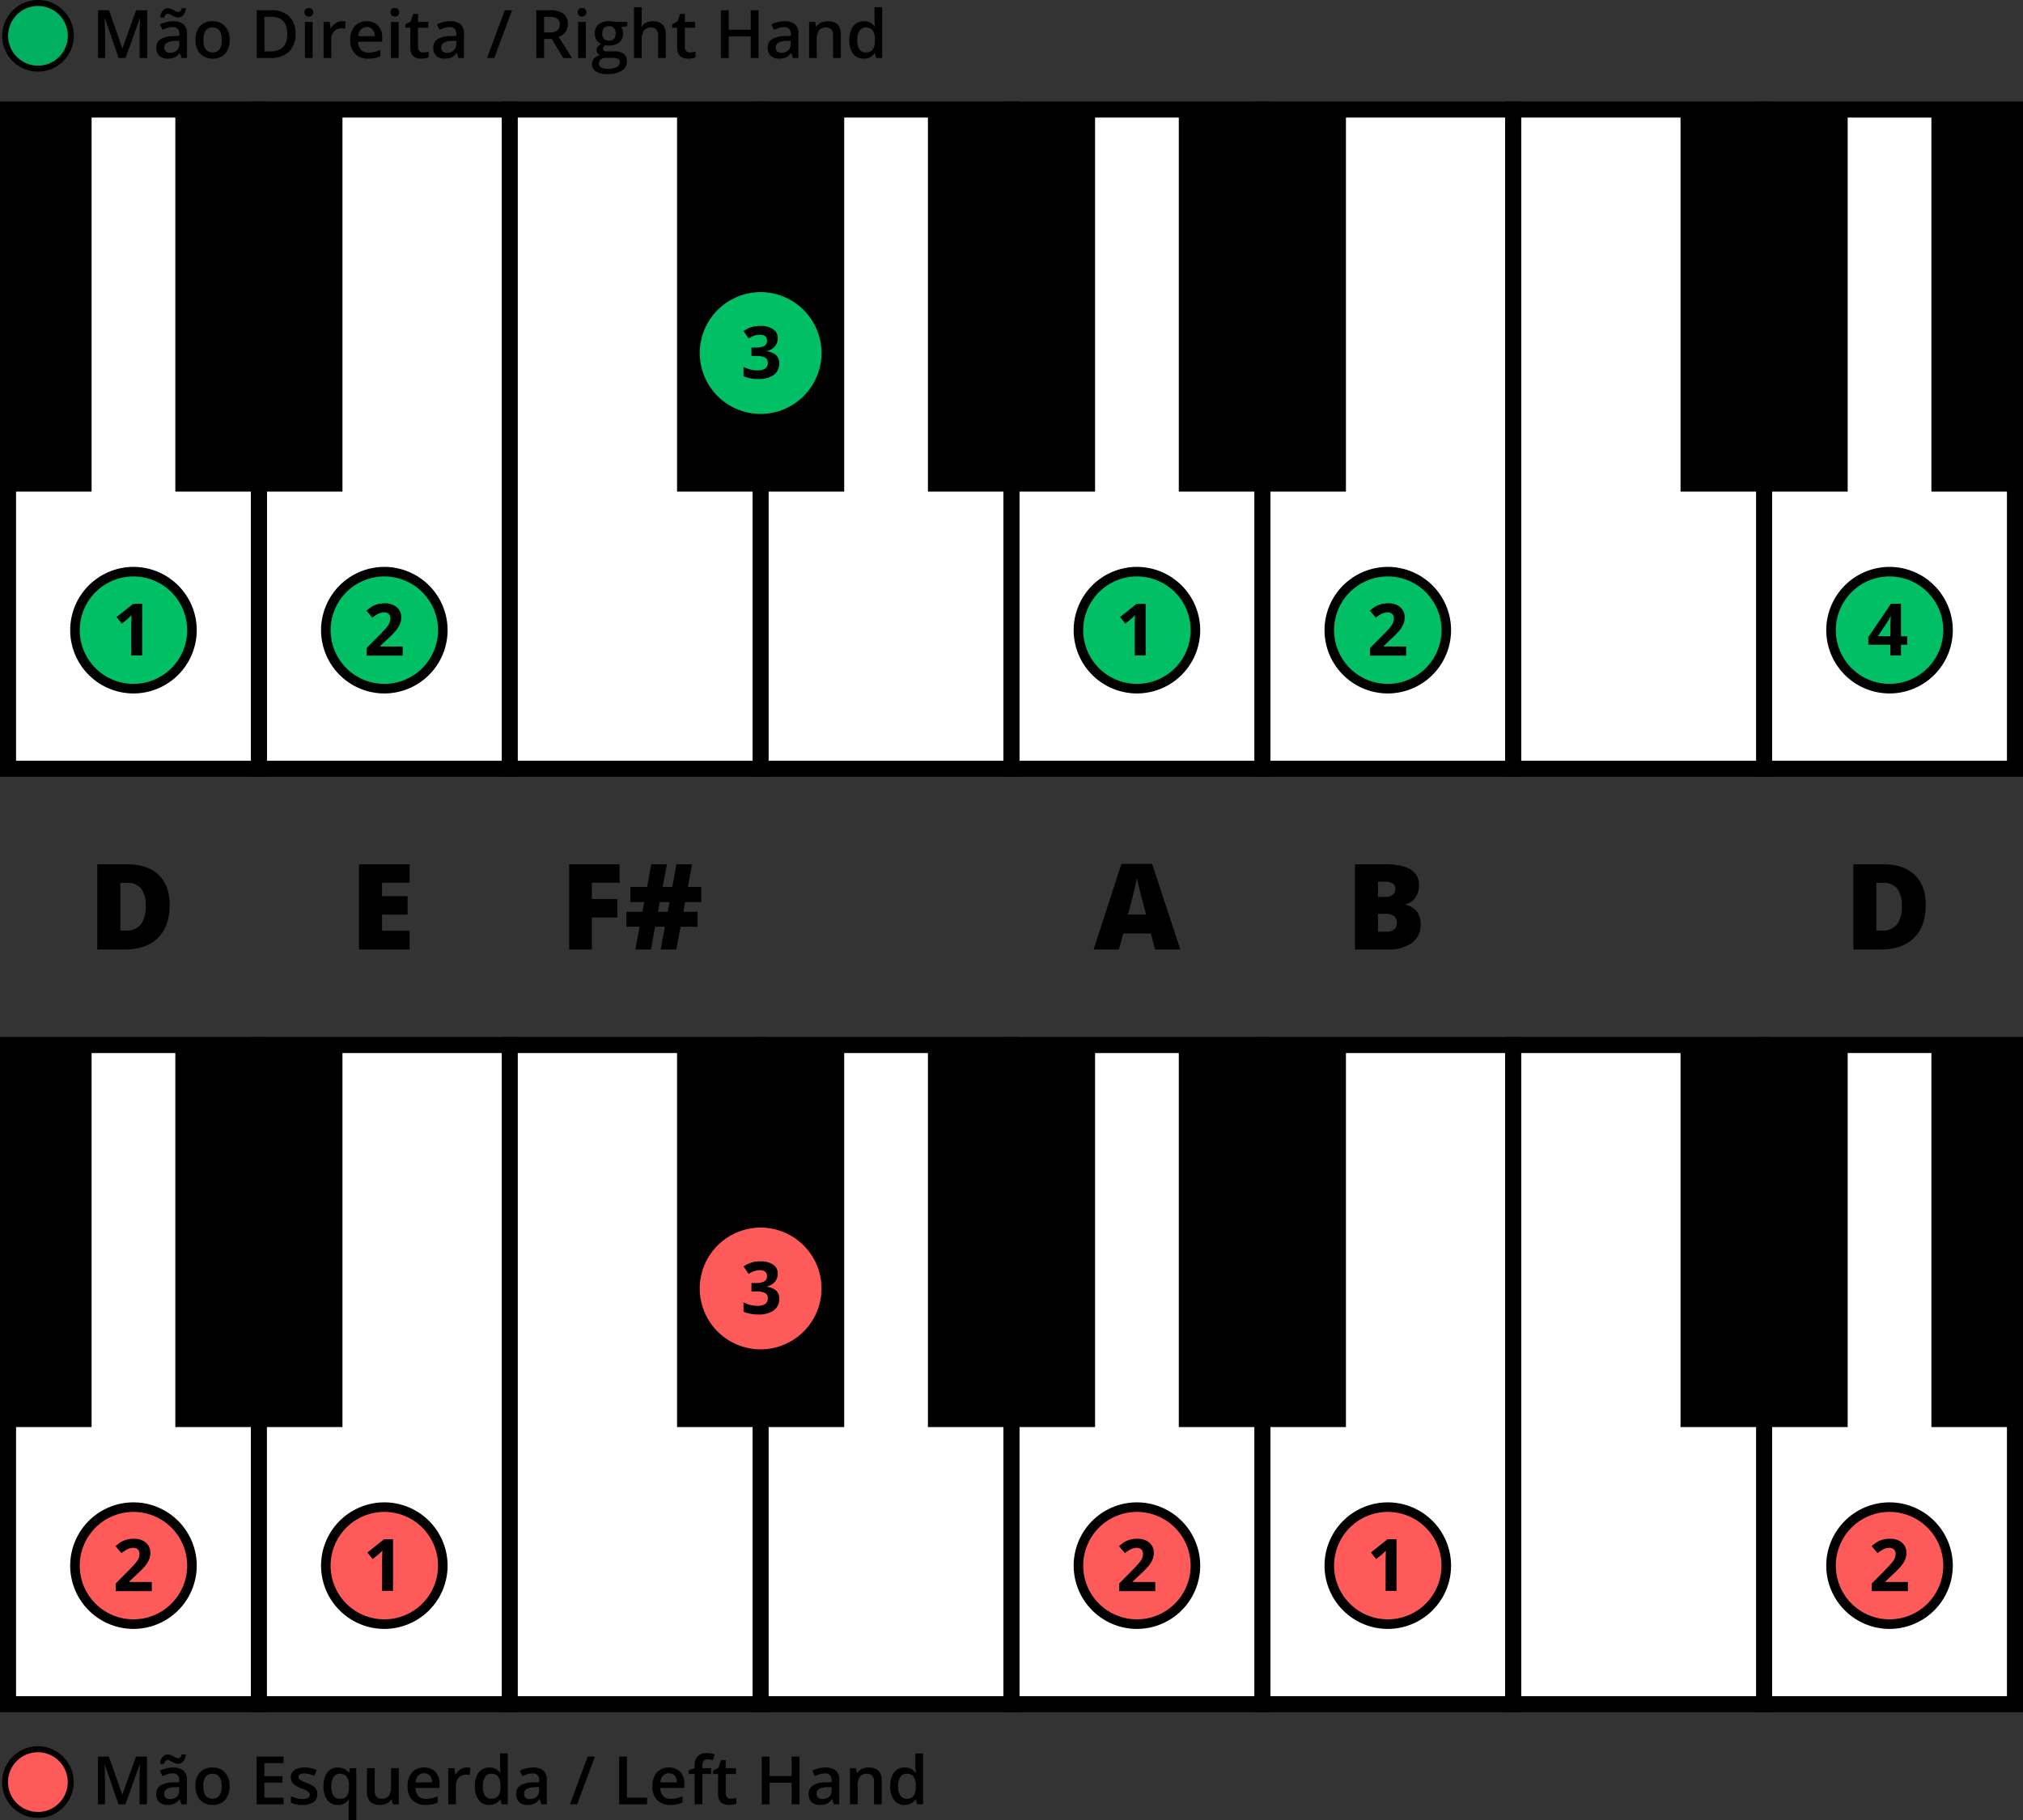
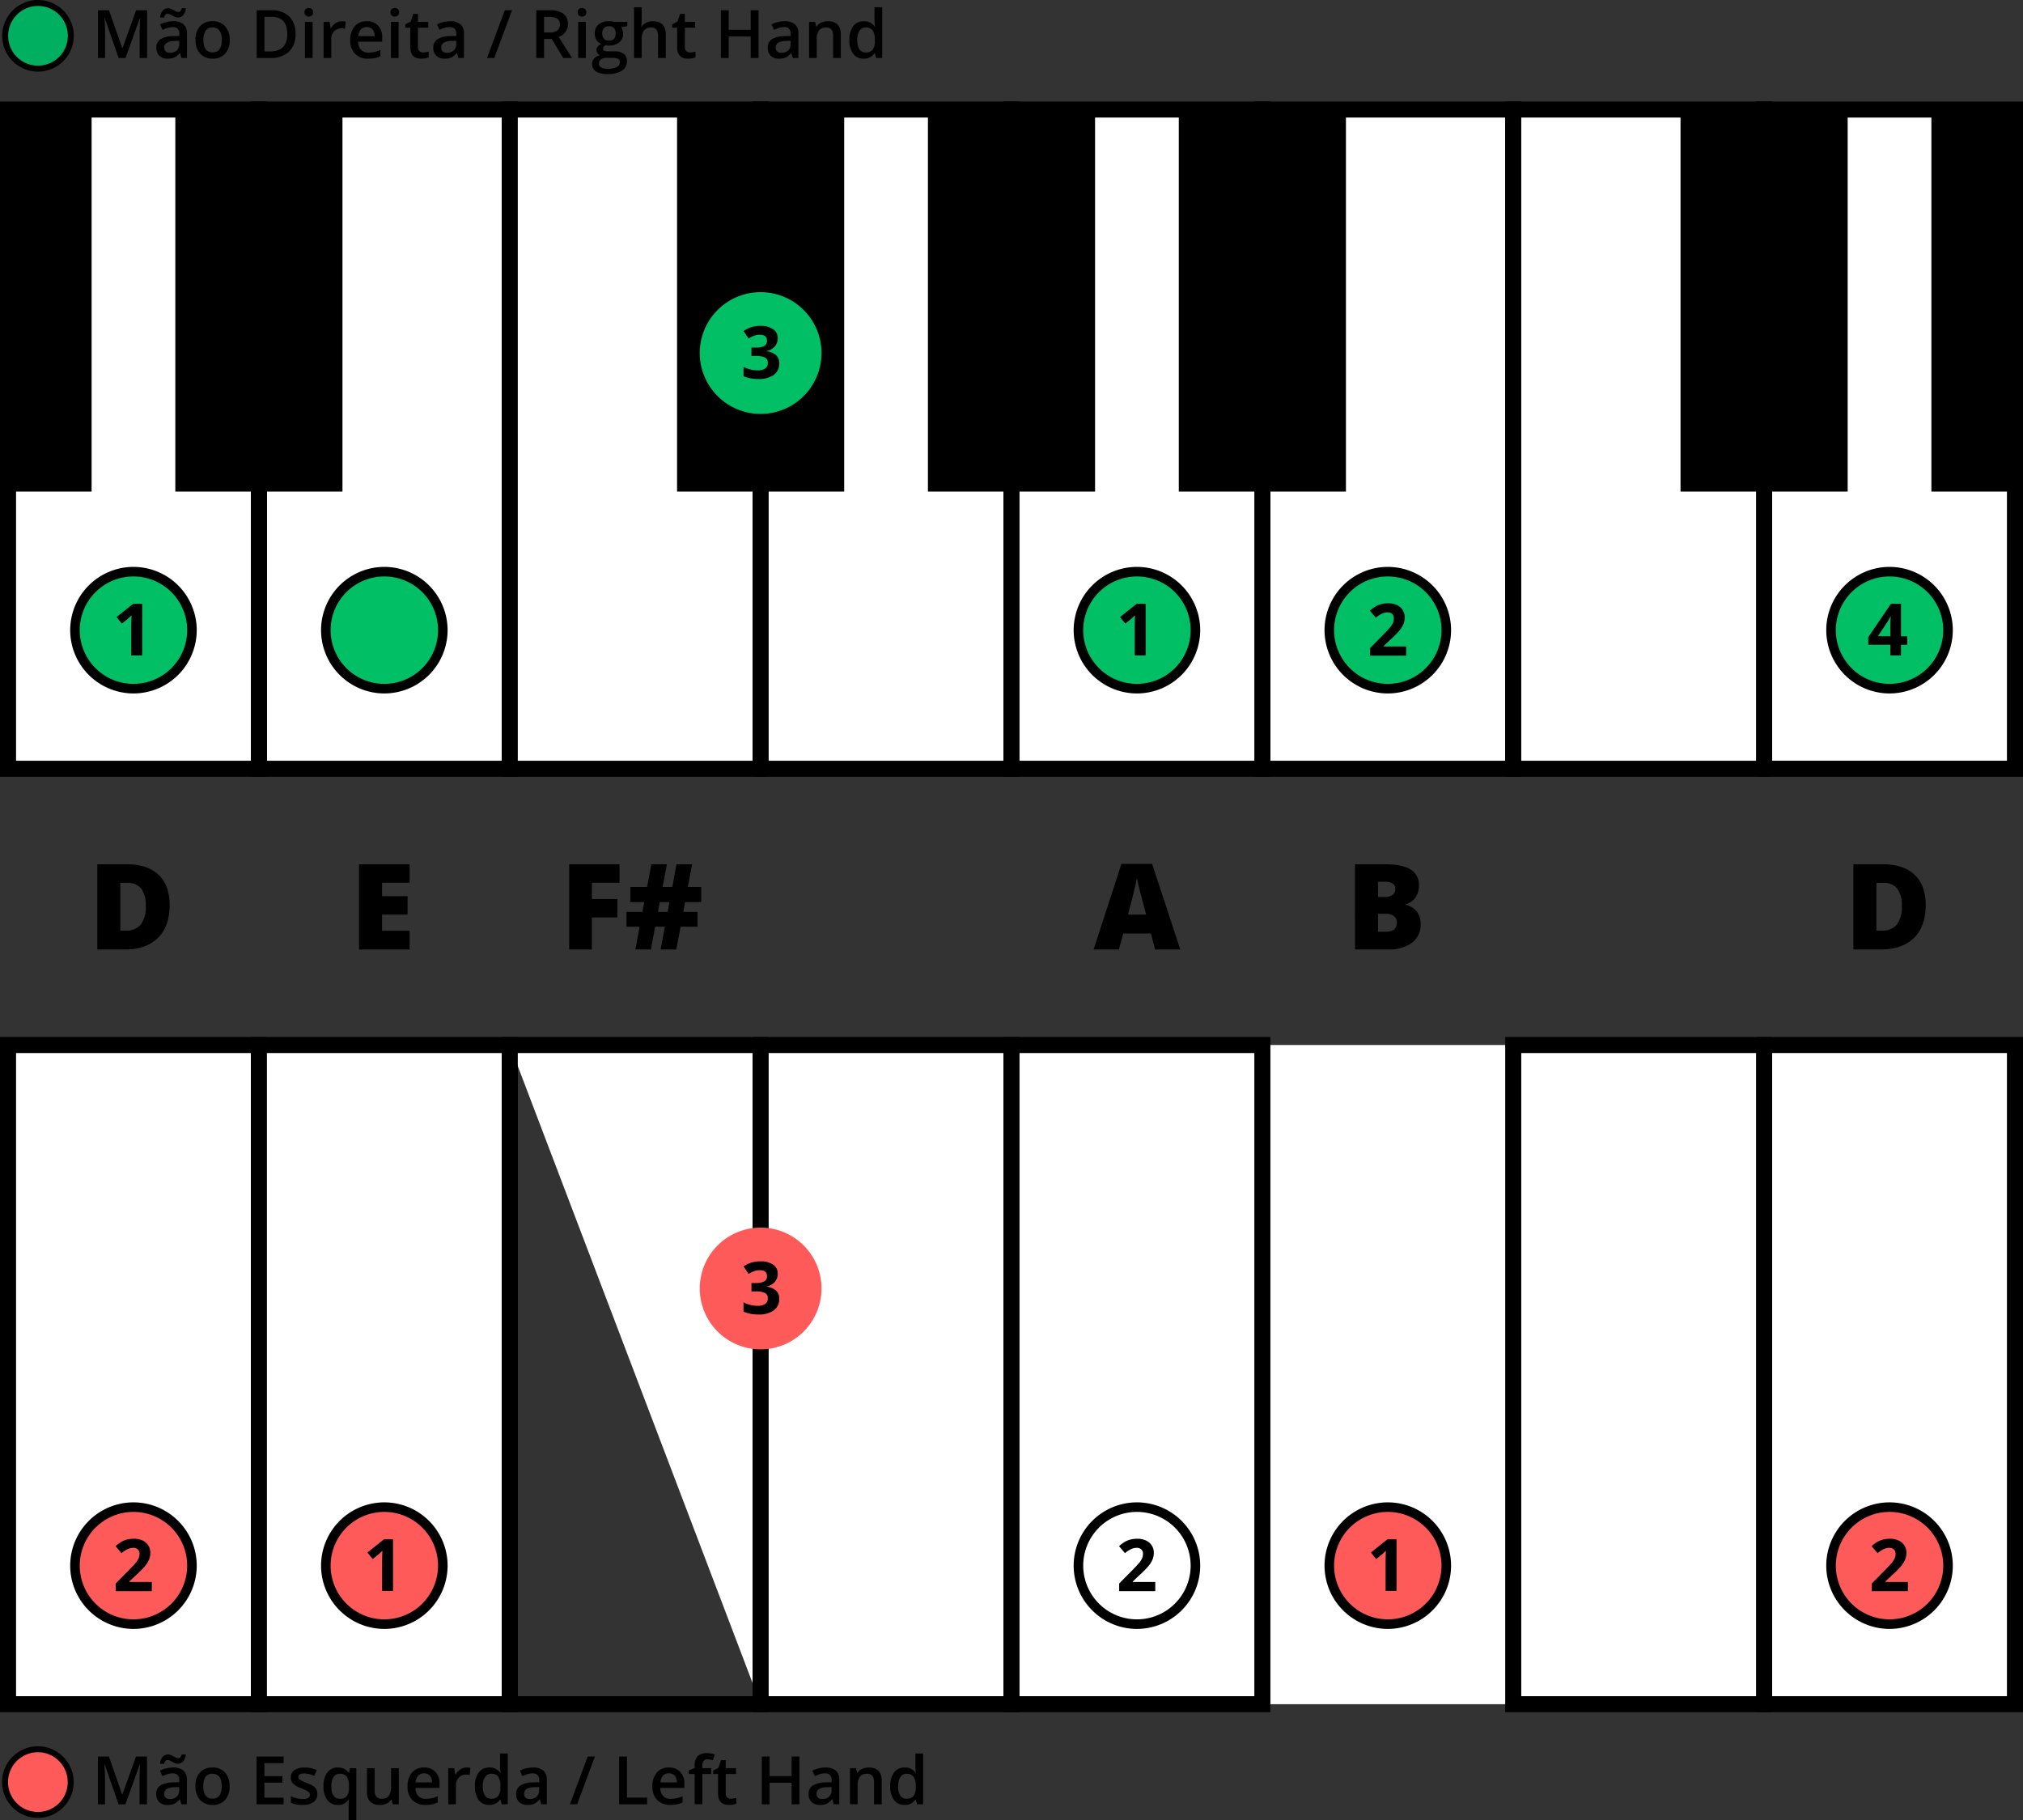
<svg xmlns="http://www.w3.org/2000/svg" width="580" height="521.865">
  <rect width="100%" height="100%" fill="#333333" stroke="none" />
  <g transform="translate(828.752 -598.557)">
    <circle cx="9.413" cy="9.413" r="9.413" transform="translate(-827.306 1100.043)" fill="#ff5a5a" />
    <path d="M-817.893 1100.9a8.558 8.558 0 0 1 8.557 8.558 8.557 8.557 0 0 1-8.557 8.557 8.557 8.557 0 0 1-8.557-8.557 8.558 8.558 0 0 1 8.557-8.558m0-1.711a10.28 10.28 0 0 0-10.269 10.269 10.28 10.28 0 0 0 10.269 10.268 10.279 10.279 0 0 0 10.268-10.268 10.28 10.28 0 0 0-10.268-10.269ZM-794.768 1115.817l-3.969-11.428h-.075q.159 2.547.16 4.774v6.654h-2.031v-13.683h3.154l3.8 10.885h.056l3.912-10.885h3.163v13.683h-2.152v-6.767q0-1.02.051-2.658t.089-1.984h-.075l-4.109 11.409ZM-776.752 1115.817l-.44-1.441h-.074a4.255 4.255 0 0 1-1.507 1.287 4.766 4.766 0 0 1-1.947.341 3.3 3.3 0 0 1-2.382-.823 3.082 3.082 0 0 1-.856-2.331 2.734 2.734 0 0 1 1.188-2.414 6.863 6.863 0 0 1 3.622-.89l1.788-.056v-.552a2.091 2.091 0 0 0-.463-1.483 1.889 1.889 0 0 0-1.437-.492 4.973 4.973 0 0 0-1.526.234 11.552 11.552 0 0 0-1.4.552l-.712-1.572a7.674 7.674 0 0 1 1.844-.669 8.477 8.477 0 0 1 1.891-.229 4.474 4.474 0 0 1 2.981.861 3.372 3.372 0 0 1 1.006 2.7v6.973Zm-1.048-11.617a1.934 1.934 0 0 1-.772-.164 8.253 8.253 0 0 1-.744-.365 13.056 13.056 0 0 0-.711-.365 1.557 1.557 0 0 0-.665-.163q-.758 0-1.02 1.076h-1.142a3.331 3.331 0 0 1 .725-1.984 2.012 2.012 0 0 1 1.568-.683 1.988 1.988 0 0 1 .786.163 8.207 8.207 0 0 1 .749.365c.243.135.479.256.707.365a1.521 1.521 0 0 0 .659.164q.739 0 .993-1.076h1.169a3.4 3.4 0 0 1-.72 1.961 1.989 1.989 0 0 1-1.582.706Zm-2.227 10.118a2.727 2.727 0 0 0 1.923-.67 2.425 2.425 0 0 0 .725-1.876v-.9l-1.329.057a4.539 4.539 0 0 0-2.26.519 1.578 1.578 0 0 0-.707 1.418 1.383 1.383 0 0 0 .412 1.072 1.774 1.774 0 0 0 1.236.382ZM-762.928 1110.623a5.654 5.654 0 0 1-1.3 3.959 4.662 4.662 0 0 1-3.622 1.422 4.958 4.958 0 0 1-2.564-.655 4.313 4.313 0 0 1-1.713-1.881 6.4 6.4 0 0 1-.6-2.845 5.611 5.611 0 0 1 1.291-3.931 4.684 4.684 0 0 1 3.641-1.413 4.561 4.561 0 0 1 3.557 1.446 5.587 5.587 0 0 1 1.31 3.898Zm-7.534 0q0 3.585 2.648 3.584 2.621 0 2.621-3.584 0-3.547-2.639-3.547a2.249 2.249 0 0 0-2.008.917 4.666 4.666 0 0 0-.622 2.63ZM-747.448 1115.817h-7.74v-13.683h7.74v1.89h-5.5v3.725h5.157v1.872h-5.157v4.3h5.5ZM-737.77 1112.869a2.71 2.71 0 0 1-1.1 2.326 5.293 5.293 0 0 1-3.163.809 7.474 7.474 0 0 1-3.323-.627v-1.9a8.158 8.158 0 0 0 3.4.843q2.031 0 2.031-1.226a.972.972 0 0 0-.225-.656 2.674 2.674 0 0 0-.739-.542 12.562 12.562 0 0 0-1.432-.637 6.633 6.633 0 0 1-2.42-1.385 2.564 2.564 0 0 1-.631-1.8 2.362 2.362 0 0 1 1.071-2.064 5.085 5.085 0 0 1 2.916-.734 8.254 8.254 0 0 1 3.453.739l-.711 1.657a7.678 7.678 0 0 0-2.817-.693q-1.742 0-1.741.992a1 1 0 0 0 .454.824 9.994 9.994 0 0 0 1.979.926 9.053 9.053 0 0 1 1.863.908 2.712 2.712 0 0 1 .861.95 2.753 2.753 0 0 1 .274 1.29ZM-731.921 1116a3.581 3.581 0 0 1-3-1.408 6.315 6.315 0 0 1-1.086-3.936 6.311 6.311 0 0 1 1.1-3.954 3.634 3.634 0 0 1 3.042-1.427 4.085 4.085 0 0 1 1.745.36 3.659 3.659 0 0 1 1.381 1.184h.074l.244-1.357h1.825v14.956h-2.204v-4.39c0-.274.012-.565.037-.87s.047-.54.066-.7h-.122a3.389 3.389 0 0 1-3.102 1.542Zm.627-1.759a2.332 2.332 0 0 0 1.989-.8 4 4 0 0 0 .6-2.42v-.346a4.741 4.741 0 0 0-.622-2.761 2.332 2.332 0 0 0-2.008-.842 2.021 2.021 0 0 0-1.8.935 4.876 4.876 0 0 0-.618 2.687q.007 3.55 2.459 3.551ZM-716.15 1115.817l-.309-1.357h-.112a3.113 3.113 0 0 1-1.306 1.132 4.362 4.362 0 0 1-1.933.412 3.791 3.791 0 0 1-2.807-.936 3.877 3.877 0 0 1-.927-2.836v-6.766h2.218v6.383a2.768 2.768 0 0 0 .487 1.783 1.857 1.857 0 0 0 1.525.594 2.43 2.43 0 0 0 2.036-.828 4.563 4.563 0 0 0 .65-2.775v-5.157h2.209v10.351ZM-706.763 1116a5.006 5.006 0 0 1-3.776-1.408 5.348 5.348 0 0 1-1.362-3.88 5.871 5.871 0 0 1 1.263-3.987 4.366 4.366 0 0 1 3.473-1.45 4.268 4.268 0 0 1 3.238 1.244 4.76 4.76 0 0 1 1.189 3.426v1.188h-6.9a3.4 3.4 0 0 0 .814 2.317 2.838 2.838 0 0 0 2.162.809 7.933 7.933 0 0 0 1.708-.173 8.943 8.943 0 0 0 1.7-.575v1.787a6.752 6.752 0 0 1-1.629.543 9.975 9.975 0 0 1-1.88.159Zm-.4-9.06a2.21 2.21 0 0 0-1.68.665 3.168 3.168 0 0 0-.754 1.937h4.7a2.869 2.869 0 0 0-.618-1.942 2.112 2.112 0 0 0-1.65-.656ZM-694.989 1105.279a5.336 5.336 0 0 1 1.1.093l-.215 2.05a4.156 4.156 0 0 0-.973-.113 2.813 2.813 0 0 0-2.139.862 3.11 3.11 0 0 0-.819 2.236v5.41h-2.2v-10.351h1.722l.29 1.825h.112a4.1 4.1 0 0 1 1.343-1.47 3.2 3.2 0 0 1 1.779-.542ZM-688.484 1116a3.6 3.6 0 0 1-3.023-1.4 6.308 6.308 0 0 1-1.086-3.94 6.328 6.328 0 0 1 1.1-3.964 3.64 3.64 0 0 1 3.046-1.417 3.57 3.57 0 0 1 3.108 1.506h.112a13.184 13.184 0 0 1-.159-1.759v-3.772h2.209v14.563h-1.723l-.383-1.357h-.1a3.515 3.515 0 0 1-3.101 1.54Zm.59-1.778a2.391 2.391 0 0 0 1.974-.763 4.017 4.017 0 0 0 .637-2.475v-.309a4.635 4.635 0 0 0-.637-2.78 2.36 2.36 0 0 0-1.993-.823 2.022 2.022 0 0 0-1.788.94 4.821 4.821 0 0 0-.627 2.682 4.706 4.706 0 0 0 .608 2.625 2.056 2.056 0 0 0 1.826.907ZM-673.556 1115.817l-.44-1.441h-.075a4.239 4.239 0 0 1-1.507 1.287 4.758 4.758 0 0 1-1.946.341 3.3 3.3 0 0 1-2.382-.823 3.083 3.083 0 0 1-.857-2.331 2.735 2.735 0 0 1 1.189-2.414 6.858 6.858 0 0 1 3.622-.89l1.788-.056v-.552a2.091 2.091 0 0 0-.464-1.483 1.886 1.886 0 0 0-1.436-.492 4.973 4.973 0 0 0-1.526.234 11.5 11.5 0 0 0-1.4.552l-.711-1.572a7.659 7.659 0 0 1 1.844-.669 8.468 8.468 0 0 1 1.89-.229 4.472 4.472 0 0 1 2.981.861 3.368 3.368 0 0 1 1.006 2.7v6.973Zm-3.276-1.5a2.728 2.728 0 0 0 1.924-.67 2.425 2.425 0 0 0 .725-1.876v-.9l-1.329.057a4.535 4.535 0 0 0-2.26.519 1.576 1.576 0 0 0-.707 1.418 1.383 1.383 0 0 0 .412 1.072 1.773 1.773 0 0 0 1.235.383ZM-658.188 1102.134l-5.092 13.683h-2.077l5.1-13.683ZM-651.243 1115.817v-13.683h2.236v11.766h5.794v1.919ZM-636.568 1116a5.008 5.008 0 0 1-3.777-1.408 5.352 5.352 0 0 1-1.361-3.88 5.871 5.871 0 0 1 1.263-3.987 4.364 4.364 0 0 1 3.472-1.45 4.268 4.268 0 0 1 3.239 1.244 4.759 4.759 0 0 1 1.188 3.426v1.188h-6.9a3.4 3.4 0 0 0 .814 2.317 2.837 2.837 0 0 0 2.162.809 7.94 7.94 0 0 0 1.708-.173 8.945 8.945 0 0 0 1.7-.575v1.787a6.752 6.752 0 0 1-1.629.543 9.983 9.983 0 0 1-1.879.159Zm-.4-9.06a2.213 2.213 0 0 0-1.68.665 3.167 3.167 0 0 0-.753 1.937h4.7a2.864 2.864 0 0 0-.617-1.942 2.113 2.113 0 0 0-1.653-.656ZM-624.85 1107.132h-2.527v8.685h-2.209v-8.685h-1.7v-1.03l1.7-.674v-.674a3.765 3.765 0 0 1 .861-2.718 3.52 3.52 0 0 1 2.63-.885 7.021 7.021 0 0 1 2.284.384l-.581 1.666a5.061 5.061 0 0 0-1.553-.262 1.265 1.265 0 0 0-1.091.463 2.333 2.333 0 0 0-.341 1.39v.674h2.527ZM-619.235 1114.226a5.335 5.335 0 0 0 1.61-.253v1.657a4.455 4.455 0 0 1-.941.267 6.532 6.532 0 0 1-1.193.107q-3.126 0-3.126-3.294v-5.578h-1.415v-.974l1.516-.8.749-2.19h1.357v2.3h2.948v1.666h-2.948v5.54a1.552 1.552 0 0 0 .4 1.175 1.447 1.447 0 0 0 1.043.377ZM-599.552 1115.817h-2.248v-6.168h-6.308v6.168h-2.237v-13.683h2.237v5.6h6.308v-5.6h2.246ZM-589.706 1115.817l-.44-1.441h-.075a4.238 4.238 0 0 1-1.507 1.287 4.757 4.757 0 0 1-1.946.341 3.3 3.3 0 0 1-2.382-.823 3.083 3.083 0 0 1-.857-2.331 2.735 2.735 0 0 1 1.189-2.414 6.858 6.858 0 0 1 3.622-.89l1.788-.056v-.552a2.091 2.091 0 0 0-.464-1.483 1.886 1.886 0 0 0-1.436-.492 4.968 4.968 0 0 0-1.526.234 11.5 11.5 0 0 0-1.4.552l-.711-1.572a7.657 7.657 0 0 1 1.844-.669 8.461 8.461 0 0 1 1.89-.229 4.472 4.472 0 0 1 2.981.861 3.369 3.369 0 0 1 1.006 2.7v6.973Zm-3.276-1.5a2.725 2.725 0 0 0 1.923-.67 2.422 2.422 0 0 0 .726-1.876v-.9l-1.329.057a4.536 4.536 0 0 0-2.26.519 1.576 1.576 0 0 0-.707 1.418 1.383 1.383 0 0 0 .412 1.072 1.771 1.771 0 0 0 1.235.383ZM-575.957 1115.817h-2.209v-6.364a2.788 2.788 0 0 0-.482-1.788 1.864 1.864 0 0 0-1.53-.589 2.434 2.434 0 0 0-2.041.823 4.553 4.553 0 0 0-.645 2.761v5.157h-2.2v-10.351h1.722l.309 1.357h.112a3.066 3.066 0 0 1 1.329-1.142 4.463 4.463 0 0 1 1.91-.4q3.725 0 3.725 3.79ZM-569.406 1116a3.606 3.606 0 0 1-3.023-1.4 6.308 6.308 0 0 1-1.086-3.94 6.334 6.334 0 0 1 1.1-3.964 3.64 3.64 0 0 1 3.047-1.417 3.569 3.569 0 0 1 3.107 1.506h.112a13.184 13.184 0 0 1-.159-1.759v-3.772h2.209v14.563h-1.722l-.384-1.357h-.1a3.514 3.514 0 0 1-3.101 1.54Zm.59-1.778a2.394 2.394 0 0 0 1.975-.763 4.024 4.024 0 0 0 .636-2.475v-.309a4.643 4.643 0 0 0-.636-2.78 2.362 2.362 0 0 0-1.994-.823 2.024 2.024 0 0 0-1.788.94 4.83 4.83 0 0 0-.627 2.682 4.7 4.7 0 0 0 .609 2.625 2.054 2.054 0 0 0 1.825.907Z" />
    <path fill="#fff" d="M-826.45 898.143h71.924v188.981h-71.924z" />
    <path d="M-752.224 1089.427h-76.528V895.84h76.528Zm-71.924-4.6h67.32V900.445h-67.32Z" />
    <path fill="#fff" d="M-754.526 898.143h71.924v188.981h-71.924z" />
    <path d="M-680.3 1089.427h-76.529V895.84h76.529Zm-71.925-4.6h67.32V900.445h-67.32Z" />
-     <path fill="#fff" d="M-682.601 898.143h71.924v188.981h-71.924z" />
+     <path fill="#fff" d="M-682.601 898.143h71.924v188.981z" />
    <path d="M-608.375 1089.427H-684.9V895.84h76.529Zm-71.924-4.6h67.32V900.445H-680.3Z" />
    <path fill="#fff" d="M-610.677 898.143h71.924v188.981h-71.924z" />
    <path d="M-536.45 1089.427h-76.529V895.84h76.529Zm-71.925-4.6h67.321V900.445h-67.321Z" />
    <path fill="#fff" d="M-466.828 898.143h71.924v188.981h-71.924z" />
-     <path d="M-392.6 1089.427h-76.53V895.84h76.53Zm-71.925-4.6h67.32V900.445h-67.32Z" />
    <path fill="#fff" d="M-538.752 898.143h71.924v188.981h-71.924z" />
    <path d="M-464.526 1089.427h-76.528V895.84h76.528Zm-71.924-4.6h67.32V900.445h-67.32Z" />
    <path fill="#fff" d="M-322.979 898.143h71.924v188.981h-71.924z" />
    <path d="M-248.752 1089.427h-76.529V895.84h76.529Zm-71.924-4.6h67.319V900.445h-67.319Z" />
    <path fill="#fff" d="M-394.903 898.143h71.924v188.981h-71.924z" />
    <path d="M-320.676 1089.427h-76.53V895.84h76.53Zm-71.925-4.6h67.32V900.445H-392.6Z" />
-     <path d="M-346.939 898.143h47.92v109.531h-47.92zM-778.486 898.143h47.92v109.531h-47.92zM-562.712 898.143h47.92v109.531h-47.92zM-490.788 898.143h47.92v109.531h-47.92zM-826.45 898.143h23.96v109.531h-23.96zM-275.014 898.143h23.96v109.531h-23.96zM-634.637 898.143h47.92v109.531h-47.92z" />
    <circle cx="16.772" cy="16.772" r="16.772" transform="translate(-303.789 1030.627)" fill="#ff5a5a" />
    <path d="M-287.017 1032a15.4 15.4 0 0 1 15.4 15.4 15.4 15.4 0 0 1-15.4 15.4 15.4 15.4 0 0 1-15.4-15.4 15.4 15.4 0 0 1 15.4-15.4m0-2.738a18.161 18.161 0 0 0-18.141 18.141 18.162 18.162 0 0 0 18.141 18.141 18.162 18.162 0 0 0 18.141-18.141 18.161 18.161 0 0 0-18.141-18.141Z" />
    <path d="M-281.759 1054.708h-10.351v-2.177l3.717-3.759q1.65-1.69 2.157-2.343a5.127 5.127 0 0 0 .729-1.212 3.062 3.062 0 0 0 .223-1.154 1.68 1.68 0 0 0-.491-1.326 1.908 1.908 0 0 0-1.312-.436 3.753 3.753 0 0 0-1.67.4 8.622 8.622 0 0 0-1.692 1.124l-1.7-2.015a11.128 11.128 0 0 1 1.813-1.317 6.631 6.631 0 0 1 1.57-.592 8.018 8.018 0 0 1 1.9-.207 5.648 5.648 0 0 1 2.451.505 3.909 3.909 0 0 1 1.651 1.419 3.758 3.758 0 0 1 .588 2.085 5.1 5.1 0 0 1-.36 1.92 7.394 7.394 0 0 1-1.114 1.839 27.569 27.569 0 0 1-2.658 2.683l-1.9 1.793v.142h6.451Z" />
    <circle cx="16.772" cy="16.772" r="16.772" transform="translate(-447.638 1030.627)" fill="#ff5a5a" />
    <path d="M-430.866 1032a15.4 15.4 0 0 1 15.4 15.4 15.4 15.4 0 0 1-15.4 15.4 15.4 15.4 0 0 1-15.4-15.4 15.4 15.4 0 0 1 15.4-15.4m0-2.738a18.161 18.161 0 0 0-18.141 18.141 18.162 18.162 0 0 0 18.141 18.141 18.162 18.162 0 0 0 18.141-18.141 18.161 18.161 0 0 0-18.141-18.141Z" />
    <path d="M-428.369 1054.641h-3.13v-8.568l.031-1.408.05-1.539q-.78.779-1.084 1.023l-1.7 1.366-1.509-1.883 4.77-3.8h2.573Z" />
-     <circle cx="16.772" cy="16.772" r="16.772" transform="translate(-519.562 1030.627)" fill="#ff5a5a" />
    <path d="M-502.79 1032a15.4 15.4 0 0 1 15.4 15.4 15.4 15.4 0 0 1-15.4 15.4 15.4 15.4 0 0 1-15.4-15.4 15.4 15.4 0 0 1 15.4-15.4m0-2.738a18.161 18.161 0 0 0-18.141 18.141 18.162 18.162 0 0 0 18.141 18.141 18.162 18.162 0 0 0 18.141-18.141 18.161 18.161 0 0 0-18.141-18.141Z" />
    <path d="M-497.532 1054.708h-10.351v-2.177l3.717-3.759q1.65-1.69 2.157-2.343a5.159 5.159 0 0 0 .729-1.212 3.081 3.081 0 0 0 .223-1.154 1.683 1.683 0 0 0-.491-1.326 1.908 1.908 0 0 0-1.312-.436 3.754 3.754 0 0 0-1.67.4 8.621 8.621 0 0 0-1.692 1.124l-1.7-2.015a11.084 11.084 0 0 1 1.813-1.317 6.614 6.614 0 0 1 1.57-.592 8.012 8.012 0 0 1 1.9-.207 5.648 5.648 0 0 1 2.451.505 3.909 3.909 0 0 1 1.651 1.419 3.757 3.757 0 0 1 .587 2.085 5.1 5.1 0 0 1-.359 1.92 7.371 7.371 0 0 1-1.115 1.839 27.339 27.339 0 0 1-2.658 2.683l-1.9 1.793v.142h6.452Z" />
    <circle cx="16.43" cy="16.43" r="16.43" transform="translate(-627.106 951.518)" fill="#ff5a5a" />
    <path d="M-610.677 952.545a15.4 15.4 0 0 1 15.4 15.4 15.4 15.4 0 0 1-15.4 15.4 15.4 15.4 0 0 1-15.4-15.4 15.4 15.4 0 0 1 15.4-15.4m0-2.053a17.475 17.475 0 0 0-17.456 17.456 17.476 17.476 0 0 0 17.456 17.452 17.476 17.476 0 0 0 17.457-17.456 17.476 17.476 0 0 0-17.457-17.456Z" fill="#ff5a5a" />
    <path d="M-605.775 963.7a3.482 3.482 0 0 1-.841 2.36 4.356 4.356 0 0 1-2.36 1.337v.06a4.722 4.722 0 0 1 2.715 1.09 3.052 3.052 0 0 1 .922 2.334 3.956 3.956 0 0 1-1.55 3.327 7.138 7.138 0 0 1-4.426 1.19 10.739 10.739 0 0 1-4.274-.8v-2.668a9.659 9.659 0 0 0 1.894.709 8.028 8.028 0 0 0 2.046.272 3.98 3.98 0 0 0 2.289-.526 1.933 1.933 0 0 0 .739-1.692 1.524 1.524 0 0 0-.851-1.477 6.267 6.267 0 0 0-2.714-.436h-1.124v-2.4h1.144a5.313 5.313 0 0 0 2.517-.452 1.625 1.625 0 0 0 .795-1.544q0-1.681-2.106-1.681a4.807 4.807 0 0 0-1.485.243 7.285 7.285 0 0 0-1.676.84l-1.448-2.157a8.05 8.05 0 0 1 4.831-1.458 6.232 6.232 0 0 1 3.631.932 2.987 2.987 0 0 1 1.332 2.597Z" />
    <circle cx="16.772" cy="16.772" r="16.772" transform="translate(-735.335 1030.627)" fill="#ff5a5a" />
    <path d="M-718.564 1032a15.4 15.4 0 0 1 15.4 15.4 15.4 15.4 0 0 1-15.4 15.4 15.4 15.4 0 0 1-15.4-15.4 15.4 15.4 0 0 1 15.4-15.4m0-2.738a18.161 18.161 0 0 0-18.141 18.141 18.162 18.162 0 0 0 18.141 18.141 18.162 18.162 0 0 0 18.141-18.141 18.161 18.161 0 0 0-18.141-18.141Z" />
    <path d="M-716.068 1054.641h-3.132v-8.568l.03-1.408.051-1.539q-.78.779-1.084 1.023l-1.7 1.366-1.508-1.883 4.77-3.8h2.572Z" />
    <circle cx="16.772" cy="16.772" r="16.772" transform="translate(-807.26 1030.627)" fill="#ff5a5a" />
    <path d="M-790.488 1032a15.4 15.4 0 0 1 15.4 15.4 15.4 15.4 0 0 1-15.4 15.4 15.4 15.4 0 0 1-15.4-15.4 15.4 15.4 0 0 1 15.4-15.4m0-2.738a18.161 18.161 0 0 0-18.141 18.141 18.162 18.162 0 0 0 18.141 18.141 18.162 18.162 0 0 0 18.141-18.141 18.161 18.161 0 0 0-18.141-18.141Z" />
    <path d="M-785.231 1054.708h-10.35v-2.177l3.717-3.759q1.65-1.69 2.157-2.343a5.161 5.161 0 0 0 .729-1.212 3.081 3.081 0 0 0 .223-1.154 1.683 1.683 0 0 0-.491-1.326 1.908 1.908 0 0 0-1.312-.436 3.761 3.761 0 0 0-1.671.4 8.647 8.647 0 0 0-1.691 1.124l-1.7-2.015a11.084 11.084 0 0 1 1.813-1.317 6.614 6.614 0 0 1 1.57-.592 8.013 8.013 0 0 1 1.9-.207 5.648 5.648 0 0 1 2.451.505 3.909 3.909 0 0 1 1.651 1.419 3.766 3.766 0 0 1 .587 2.085 5.122 5.122 0 0 1-.359 1.92 7.4 7.4 0 0 1-1.114 1.839 27.486 27.486 0 0 1-2.659 2.683l-1.9 1.793v.142h6.451ZM-276.646 858.025q0 6.117-3.368 9.426t-9.468 3.309h-7.9v-24.434h8.457q5.881 0 9.083 3.008t3.196 8.691Zm-6.853.234a7.772 7.772 0 0 0-1.328-4.981 4.918 4.918 0 0 0-4.037-1.621h-1.922v13.688h1.471a5.323 5.323 0 0 0 4.415-1.745 8.438 8.438 0 0 0 1.4-5.341ZM-440.275 846.326h8.524q4.979 0 7.4 1.478a5.017 5.017 0 0 1 2.415 4.6 5.821 5.821 0 0 1-1.053 3.51 4.7 4.7 0 0 1-2.774 1.872v.167a5.687 5.687 0 0 1 3.292 2.006 6.054 6.054 0 0 1 1.02 3.643 6.242 6.242 0 0 1-2.5 5.24 10.944 10.944 0 0 1-6.81 1.913h-9.51Zm6.6 9.376h1.988a3.6 3.6 0 0 0 2.2-.585 2.039 2.039 0 0 0 .777-1.738q0-2.057-3.108-2.056h-1.855Zm0 4.83v5.131h2.323q3.092 0 3.092-2.608a2.246 2.246 0 0 0-.827-1.871 3.811 3.811 0 0 0-2.4-.652ZM-497.584 870.76l-1.2-4.579h-7.939l-1.237 4.579h-7.253l7.972-24.535h8.808l8.072 24.535Zm-2.574-9.994-1.053-4.011q-.367-1.336-.894-3.46t-.694-3.042q-.15.854-.592 2.808t-1.965 7.705ZM-659.065 870.76h-6.5v-24.434h14.44v5.3h-7.938v4.663h7.32v5.3h-7.32ZM-632.341 857.172l-.5 2.808h4.061v4.245h-4.847l-1.237 6.535h-4.479l1.22-6.535h-2.808l-1.186 6.535h-4.463l1.2-6.535h-3.761v-4.245h4.58l.518-2.808h-3.978v-4.345h4.8l1.2-6.5h4.479l-1.237 6.5H-636l1.2-6.5h4.479l-1.22 6.5h3.827v4.345Zm-7.755 2.808h2.758l.518-2.808h-2.775ZM-711.31 870.76h-14.507v-24.434h14.507v5.3h-7.905v3.844h7.32v5.3h-7.32v4.613h7.905ZM-780.118 858.025q0 6.117-3.367 9.426t-9.468 3.309h-7.9v-24.434h8.456q5.883 0 9.084 3.008t3.195 8.691Zm-6.852.234a7.772 7.772 0 0 0-1.328-4.981 4.92 4.92 0 0 0-4.037-1.621h-1.922v13.688h1.471a5.326 5.326 0 0 0 4.412-1.746 8.438 8.438 0 0 0 1.404-5.34Z" />
    <circle cx="9.413" cy="9.413" r="9.413" transform="translate(-827.273 599.413)" fill="#00af5f" />
    <path d="M-817.86 600.269a8.557 8.557 0 0 1 8.557 8.557 8.557 8.557 0 0 1-8.557 8.557 8.557 8.557 0 0 1-8.557-8.557 8.557 8.557 0 0 1 8.557-8.557m0-1.712a10.281 10.281 0 0 0-10.269 10.269 10.28 10.28 0 0 0 10.269 10.268 10.279 10.279 0 0 0 10.268-10.268 10.28 10.28 0 0 0-10.268-10.269ZM-794.737 615.186l-3.969-11.427h-.074q.159 2.546.159 4.773v6.654h-2.031V601.5h3.154l3.8 10.885h.056l3.912-10.885h3.163v13.683h-2.152v-6.763q0-1.02.051-2.659t.089-1.984h-.075l-4.108 11.409ZM-776.721 615.186l-.439-1.441h-.075a4.256 4.256 0 0 1-1.507 1.287 4.766 4.766 0 0 1-1.947.341 3.3 3.3 0 0 1-2.382-.823 3.082 3.082 0 0 1-.856-2.331 2.736 2.736 0 0 1 1.188-2.414 6.855 6.855 0 0 1 3.622-.889l1.788-.057v-.552a2.091 2.091 0 0 0-.463-1.483 1.889 1.889 0 0 0-1.437-.492 4.994 4.994 0 0 0-1.525.234 11.5 11.5 0 0 0-1.4.553l-.712-1.573a7.674 7.674 0 0 1 1.844-.669 8.48 8.48 0 0 1 1.891-.229 4.48 4.48 0 0 1 2.981.861 3.373 3.373 0 0 1 1.006 2.705v6.972Zm-1.048-11.615a1.932 1.932 0 0 1-.772-.163q-.379-.164-.744-.365a12.381 12.381 0 0 0-.711-.365 1.559 1.559 0 0 0-.665-.164q-.758 0-1.02 1.076h-1.142a3.325 3.325 0 0 1 .726-1.984 2.011 2.011 0 0 1 1.567-.683 2.006 2.006 0 0 1 .786.163 7.968 7.968 0 0 1 .749.366q.364.2.707.365a1.535 1.535 0 0 0 .66.163q.738 0 .992-1.076h1.17a3.4 3.4 0 0 1-.721 1.961 1.989 1.989 0 0 1-1.582.706ZM-780 613.689a2.726 2.726 0 0 0 1.923-.669 2.429 2.429 0 0 0 .725-1.877v-.9l-1.329.056a4.539 4.539 0 0 0-2.26.519 1.579 1.579 0 0 0-.707 1.418 1.383 1.383 0 0 0 .412 1.072 1.773 1.773 0 0 0 1.236.381ZM-762.9 609.992a5.652 5.652 0 0 1-1.3 3.959 4.662 4.662 0 0 1-3.622 1.422 4.957 4.957 0 0 1-2.564-.655 4.312 4.312 0 0 1-1.713-1.881 6.4 6.4 0 0 1-.6-2.845 5.607 5.607 0 0 1 1.292-3.931 4.682 4.682 0 0 1 3.64-1.413 4.561 4.561 0 0 1 3.557 1.446 5.587 5.587 0 0 1 1.31 3.898Zm-7.534 0q0 3.585 2.649 3.584 2.619 0 2.62-3.584 0-3.547-2.639-3.547a2.249 2.249 0 0 0-2.008.917 4.668 4.668 0 0 0-.619 2.63ZM-744.029 608.214a6.819 6.819 0 0 1-1.881 5.18 7.554 7.554 0 0 1-5.419 1.792h-3.828V601.5h4.231a7 7 0 0 1 5.082 1.76 6.575 6.575 0 0 1 1.815 4.954Zm-2.358.074q0-4.913-4.6-4.913h-1.937v9.93h1.591q4.946-.005 4.946-5.017ZM-741.455 602.093a1.219 1.219 0 0 1 .323-.908 1.259 1.259 0 0 1 .922-.318 1.231 1.231 0 0 1 .9.318 1.219 1.219 0 0 1 .323.908 1.2 1.2 0 0 1-.323.884 1.221 1.221 0 0 1-.9.323 1.249 1.249 0 0 1-.922-.323 1.2 1.2 0 0 1-.323-.884Zm2.331 13.093h-2.2v-10.351h2.2ZM-730.729 604.648a5.327 5.327 0 0 1 1.1.093l-.215 2.05a4.155 4.155 0 0 0-.974-.112 2.813 2.813 0 0 0-2.138.861 3.111 3.111 0 0 0-.819 2.237v5.409h-2.2v-10.351h1.723l.29 1.825h.112a4.09 4.09 0 0 1 1.343-1.469 3.192 3.192 0 0 1 1.778-.543ZM-723.2 615.373a5.006 5.006 0 0 1-3.776-1.408 5.347 5.347 0 0 1-1.362-3.88 5.871 5.871 0 0 1 1.263-3.987 4.366 4.366 0 0 1 3.473-1.45 4.267 4.267 0 0 1 3.238 1.244 4.76 4.76 0 0 1 1.189 3.426v1.189h-6.9a3.4 3.4 0 0 0 .814 2.316 2.836 2.836 0 0 0 2.162.81 7.936 7.936 0 0 0 1.708-.174 8.941 8.941 0 0 0 1.7-.575v1.788a6.751 6.751 0 0 1-1.629.542 9.907 9.907 0 0 1-1.88.159Zm-.4-9.059a2.209 2.209 0 0 0-1.68.664 3.168 3.168 0 0 0-.754 1.938h4.7a2.872 2.872 0 0 0-.618-1.943 2.115 2.115 0 0 0-1.648-.659ZM-716.8 602.093a1.215 1.215 0 0 1 .323-.908 1.257 1.257 0 0 1 .921-.318 1.235 1.235 0 0 1 .9.318 1.219 1.219 0 0 1 .322.908 1.2 1.2 0 0 1-.322.884 1.225 1.225 0 0 1-.9.323 1.246 1.246 0 0 1-.921-.323 1.191 1.191 0 0 1-.323-.884Zm2.33 13.093h-2.2v-10.351h2.2ZM-707.471 613.595a5.338 5.338 0 0 0 1.61-.253V615a4.472 4.472 0 0 1-.941.267 6.545 6.545 0 0 1-1.193.107q-3.126 0-3.126-3.294v-5.58h-1.414v-.974l1.517-.8.749-2.19h1.357v2.3h2.948v1.664h-2.948v5.541a1.554 1.554 0 0 0 .4 1.174 1.45 1.45 0 0 0 1.041.38ZM-697.316 615.186l-.44-1.441h-.075a4.247 4.247 0 0 1-1.507 1.287 4.761 4.761 0 0 1-1.946.341 3.3 3.3 0 0 1-2.383-.823 3.082 3.082 0 0 1-.856-2.331 2.734 2.734 0 0 1 1.189-2.414 6.85 6.85 0 0 1 3.622-.889l1.788-.057v-.552a2.091 2.091 0 0 0-.464-1.483 1.888 1.888 0 0 0-1.436-.492 5 5 0 0 0-1.526.234 11.568 11.568 0 0 0-1.4.553l-.711-1.573a7.659 7.659 0 0 1 1.844-.669 8.464 8.464 0 0 1 1.89-.229 4.48 4.48 0 0 1 2.981.861 3.37 3.37 0 0 1 1.006 2.705v6.972Zm-3.276-1.5a2.724 2.724 0 0 0 1.923-.669 2.425 2.425 0 0 0 .726-1.877v-.9l-1.329.056a4.544 4.544 0 0 0-2.261.519 1.579 1.579 0 0 0-.706 1.418 1.379 1.379 0 0 0 .412 1.072 1.771 1.771 0 0 0 1.235.384ZM-681.948 601.5l-5.091 13.683h-2.078l5.1-13.683ZM-672.767 609.72v5.466H-675V601.5h3.865a6.357 6.357 0 0 1 3.922.992 3.566 3.566 0 0 1 1.272 2.995 3.745 3.745 0 0 1-2.658 3.641l3.866 6.055h-2.546l-3.276-5.466Zm0-1.853h1.554a3.547 3.547 0 0 0 2.265-.58 2.105 2.105 0 0 0 .7-1.722A1.854 1.854 0 0 0-669 603.9a4.159 4.159 0 0 0-2.284-.505h-1.479ZM-663.117 602.093a1.219 1.219 0 0 1 .322-.908 1.26 1.26 0 0 1 .923-.318 1.23 1.23 0 0 1 .9.318 1.22 1.22 0 0 1 .324.908 1.2 1.2 0 0 1-.324.884 1.22 1.22 0 0 1-.9.323 1.25 1.25 0 0 1-.923-.323 1.2 1.2 0 0 1-.322-.884Zm2.33 13.093h-2.2v-10.351h2.2ZM-648.9 604.835v1.207l-1.769.328a2.884 2.884 0 0 1 .4.8 3.176 3.176 0 0 1 .159 1.011 3.1 3.1 0 0 1-1.1 2.517 4.62 4.62 0 0 1-3.042.917 4.911 4.911 0 0 1-.9-.074 1.237 1.237 0 0 0-.712 1.029.574.574 0 0 0 .332.534 2.887 2.887 0 0 0 1.222.177h1.806a4.021 4.021 0 0 1 2.6.73 2.569 2.569 0 0 1 .889 2.106 3.063 3.063 0 0 1-1.45 2.714 7.638 7.638 0 0 1-4.193.955 5.776 5.776 0 0 1-3.229-.749 2.416 2.416 0 0 1-1.113-2.129 2.274 2.274 0 0 1 .6-1.605 3.231 3.231 0 0 1 1.69-.9 1.654 1.654 0 0 1-.726-.6 1.523 1.523 0 0 1-.285-.875 1.5 1.5 0 0 1 .328-.982 3.784 3.784 0 0 1 .973-.8 2.884 2.884 0 0 1-1.306-1.128 3.315 3.315 0 0 1-.5-1.829 3.281 3.281 0 0 1 1.061-2.612 4.475 4.475 0 0 1 3.029-.926 7.281 7.281 0 0 1 .921.061 5.678 5.678 0 0 1 .726.126Zm-8.134 11.961a1.211 1.211 0 0 0 .641 1.095 3.524 3.524 0 0 0 1.8.384 5.447 5.447 0 0 0 2.677-.515 1.544 1.544 0 0 0 .88-1.366 1.025 1.025 0 0 0-.483-.96 3.872 3.872 0 0 0-1.792-.285h-1.666a2.34 2.34 0 0 0-1.5.444 1.46 1.46 0 0 0-.557 1.207Zm.946-8.61a2.082 2.082 0 0 0 .5 1.5 1.892 1.892 0 0 0 1.437.524q1.91 0 1.909-2.04a2.311 2.311 0 0 0-.473-1.559 1.8 1.8 0 0 0-1.436-.547 1.855 1.855 0 0 0-1.447.543 2.283 2.283 0 0 0-.49 1.579ZM-637.875 615.186h-2.209v-6.364a2.782 2.782 0 0 0-.483-1.788 1.86 1.86 0 0 0-1.529-.589 2.429 2.429 0 0 0-2.036.828 4.561 4.561 0 0 0-.65 2.775v5.138h-2.2v-14.563h2.2v3.7a17.226 17.226 0 0 1-.113 1.9h.141a3.043 3.043 0 0 1 1.249-1.16 4.02 4.02 0 0 1 1.867-.412q3.763 0 3.763 3.79ZM-630.959 613.595a5.333 5.333 0 0 0 1.61-.253V615a4.455 4.455 0 0 1-.941.267 6.546 6.546 0 0 1-1.193.107q-3.126 0-3.126-3.294v-5.58h-1.413v-.974l1.516-.8.749-2.19h1.357v2.3h2.948v1.664h-2.948v5.541a1.554 1.554 0 0 0 .4 1.174 1.452 1.452 0 0 0 1.041.38ZM-611.276 615.186h-2.246v-6.167h-6.308v6.167h-2.237V601.5h2.237v5.6h6.308v-5.6h2.246ZM-601.43 615.186l-.44-1.441h-.075a4.247 4.247 0 0 1-1.507 1.287 4.761 4.761 0 0 1-1.946.341 3.3 3.3 0 0 1-2.383-.823 3.082 3.082 0 0 1-.856-2.331 2.734 2.734 0 0 1 1.189-2.414 6.85 6.85 0 0 1 3.622-.889l1.788-.057v-.552a2.091 2.091 0 0 0-.464-1.483 1.888 1.888 0 0 0-1.436-.492 5 5 0 0 0-1.526.234 11.563 11.563 0 0 0-1.4.553l-.711-1.573a7.657 7.657 0 0 1 1.844-.669 8.464 8.464 0 0 1 1.89-.229 4.479 4.479 0 0 1 2.981.861 3.37 3.37 0 0 1 1.006 2.705v6.972Zm-3.276-1.5a2.724 2.724 0 0 0 1.923-.669 2.425 2.425 0 0 0 .726-1.877v-.9l-1.329.056a4.543 4.543 0 0 0-2.261.519 1.579 1.579 0 0 0-.706 1.418 1.379 1.379 0 0 0 .412 1.072 1.771 1.771 0 0 0 1.235.384ZM-587.681 615.186h-2.209v-6.364a2.782 2.782 0 0 0-.483-1.788 1.861 1.861 0 0 0-1.529-.589 2.433 2.433 0 0 0-2.041.823 4.553 4.553 0 0 0-.645 2.761v5.157h-2.2v-10.351h1.722l.309 1.357h.113a3.049 3.049 0 0 1 1.329-1.142 4.453 4.453 0 0 1 1.909-.4q3.725 0 3.725 3.79ZM-581.13 615.373a3.608 3.608 0 0 1-3.023-1.4 6.311 6.311 0 0 1-1.085-3.941 6.329 6.329 0 0 1 1.1-3.963 3.639 3.639 0 0 1 3.047-1.418 3.567 3.567 0 0 1 3.107 1.507h.112a13.034 13.034 0 0 1-.159-1.76v-3.772h2.209v14.563h-1.722l-.384-1.357h-.1a3.516 3.516 0 0 1-3.102 1.541Zm.59-1.778a2.394 2.394 0 0 0 1.975-.763 4.015 4.015 0 0 0 .636-2.475v-.309a4.643 4.643 0 0 0-.636-2.78 2.364 2.364 0 0 0-1.994-.823 2.02 2.02 0 0 0-1.787.94 4.813 4.813 0 0 0-.627 2.682 4.687 4.687 0 0 0 .608 2.625 2.052 2.052 0 0 0 1.825.903Z" />
    <path fill="#fff" d="M-754.526 629.962h71.924v188.981h-71.924z" />
    <path d="M-680.3 821.245h-76.529V627.66h76.529Zm-71.925-4.6h67.32V632.264h-67.32Z" />
    <path fill="#fff" d="M-682.601 629.962h71.924v188.981h-71.924z" />
    <path d="M-608.375 821.245H-684.9V627.66h76.529Zm-71.924-4.6h67.32V632.264H-680.3Z" />
    <path fill="#fff" d="M-610.677 629.962h71.924v188.981h-71.924z" />
    <path d="M-536.45 821.245h-76.529V627.66h76.529Zm-71.925-4.6h67.321V632.264h-67.321Z" />
    <path fill="#fff" d="M-466.828 629.962h71.924v188.981h-71.924z" />
    <path d="M-392.6 821.245h-76.53V627.66h76.53Zm-71.925-4.6h67.32V632.264h-67.32Z" />
    <path fill="#fff" d="M-538.752 629.962h71.924v188.981h-71.924z" />
    <path d="M-464.526 821.245h-76.528V627.66h76.528Zm-71.924-4.6h67.32V632.264h-67.32Z" />
    <path fill="#fff" d="M-322.979 629.962h71.924v188.981h-71.924z" />
    <path d="M-248.752 821.245h-76.529V627.66h76.529Zm-71.924-4.6h67.319V632.264h-67.319Z" />
    <path fill="#fff" d="M-826.45 629.962h71.924v188.981h-71.924z" />
    <path d="M-752.224 821.245h-76.528V627.66h76.528Zm-71.924-4.6h67.32V632.264h-67.32Z" />
    <path fill="#fff" d="M-394.903 629.962h71.924v188.981h-71.924z" />
    <path d="M-320.676 821.245h-76.53V627.66h76.53Zm-71.925-4.6h67.32V632.264H-392.6Z" />
    <path d="M-346.939 629.962h47.92v109.531h-47.92zM-778.486 629.962h47.92v109.531h-47.92zM-562.712 629.962h47.92v109.531h-47.92zM-490.788 629.962h47.92v109.531h-47.92zM-826.45 629.962h23.96v109.531h-23.96zM-275.014 629.962h23.96v109.531h-23.96zM-634.637 629.962h47.92v109.531h-47.92z" />
    <circle cx="16.772" cy="16.772" r="16.772" transform="translate(-303.789 762.446)" fill="#00bf64" />
    <path d="M-287.017 763.815a15.4 15.4 0 0 1 15.4 15.4 15.4 15.4 0 0 1-15.4 15.4 15.4 15.4 0 0 1-15.4-15.4 15.4 15.4 0 0 1 15.4-15.4m0-2.738a18.162 18.162 0 0 0-18.141 18.141 18.162 18.162 0 0 0 18.141 18.141 18.162 18.162 0 0 0 18.141-18.141 18.162 18.162 0 0 0-18.141-18.141Z" />
    <path d="M-281.948 783.394h-1.783v3.068h-3.059v-3.068h-6.319v-2.178l6.491-9.561h2.887v9.308h1.783Zm-4.842-2.431v-2.512q0-.629.051-1.824c.033-.8.061-1.258.081-1.387h-.081a11.238 11.238 0 0 1-.9 1.621l-2.714 4.1Z" />
    <circle cx="16.772" cy="16.772" r="16.772" transform="translate(-447.638 762.446)" fill="#00bf64" />
    <path d="M-430.866 763.815a15.4 15.4 0 0 1 15.4 15.4 15.4 15.4 0 0 1-15.4 15.4 15.4 15.4 0 0 1-15.4-15.4 15.4 15.4 0 0 1 15.4-15.4m0-2.738a18.162 18.162 0 0 0-18.141 18.141 18.162 18.162 0 0 0 18.141 18.141 18.162 18.162 0 0 0 18.141-18.141 18.162 18.162 0 0 0-18.141-18.141Z" />
    <path d="M-425.605 786.529h-10.351v-2.177l3.717-3.758q1.65-1.691 2.157-2.344a5.143 5.143 0 0 0 .729-1.211 3.07 3.07 0 0 0 .223-1.154 1.686 1.686 0 0 0-.491-1.327 1.905 1.905 0 0 0-1.311-.435 3.778 3.778 0 0 0-1.672.394 8.68 8.68 0 0 0-1.691 1.124l-1.7-2.015a11.064 11.064 0 0 1 1.813-1.317 6.633 6.633 0 0 1 1.569-.592 8.016 8.016 0 0 1 1.9-.207 5.643 5.643 0 0 1 2.451.505 3.916 3.916 0 0 1 1.651 1.419 3.767 3.767 0 0 1 .587 2.086 5.106 5.106 0 0 1-.359 1.92 7.388 7.388 0 0 1-1.114 1.838 27.352 27.352 0 0 1-2.659 2.684l-1.9 1.793v.141h6.452Z" />
    <circle cx="16.772" cy="16.772" r="16.772" transform="translate(-519.562 762.446)" fill="#00bf64" />
    <path d="M-502.79 763.815a15.4 15.4 0 0 1 15.4 15.4 15.4 15.4 0 0 1-15.4 15.4 15.4 15.4 0 0 1-15.4-15.4 15.4 15.4 0 0 1 15.4-15.4m0-2.738a18.162 18.162 0 0 0-18.141 18.141 18.162 18.162 0 0 0 18.141 18.141 18.162 18.162 0 0 0 18.141-18.141 18.162 18.162 0 0 0-18.141-18.141Z" />
    <path d="M-500.289 786.462h-3.13v-8.568l.03-1.408.051-1.539q-.78.778-1.084 1.023l-1.7 1.367-1.508-1.884 4.77-3.8h2.573Z" />
    <circle cx="16.43" cy="16.43" r="16.43" transform="translate(-627.106 683.338)" fill="#00bf64" />
    <path d="M-610.677 684.364a15.4 15.4 0 0 1 15.4 15.4 15.4 15.4 0 0 1-15.4 15.4 15.4 15.4 0 0 1-15.4-15.4 15.4 15.4 0 0 1 15.4-15.4m0-2.053a17.476 17.476 0 0 0-17.456 17.456 17.476 17.476 0 0 0 17.456 17.457 17.477 17.477 0 0 0 17.457-17.457 17.476 17.476 0 0 0-17.457-17.456Z" fill="#00bf64" />
    <path d="M-605.773 695.516a3.484 3.484 0 0 1-.841 2.36 4.369 4.369 0 0 1-2.36 1.337v.06a4.722 4.722 0 0 1 2.715 1.089 3.053 3.053 0 0 1 .922 2.334 3.958 3.958 0 0 1-1.55 3.328 7.144 7.144 0 0 1-4.426 1.19 10.735 10.735 0 0 1-4.274-.8v-2.664a9.658 9.658 0 0 0 1.894.709 7.972 7.972 0 0 0 2.045.273 3.968 3.968 0 0 0 2.289-.527 1.929 1.929 0 0 0 .74-1.691 1.527 1.527 0 0 0-.851-1.478 6.282 6.282 0 0 0-2.714-.436h-1.124v-2.4h1.144a5.328 5.328 0 0 0 2.517-.451 1.628 1.628 0 0 0 .795-1.545q0-1.68-2.106-1.681a4.836 4.836 0 0 0-1.485.243 7.229 7.229 0 0 0-1.675.841l-1.449-2.158a8.051 8.051 0 0 1 4.831-1.458 6.24 6.24 0 0 1 3.631.932 2.988 2.988 0 0 1 1.332 2.593Z" />
    <circle cx="16.772" cy="16.772" r="16.772" transform="translate(-735.335 762.446)" fill="#00bf64" />
    <path d="M-718.564 763.815a15.4 15.4 0 0 1 15.4 15.4 15.4 15.4 0 0 1-15.4 15.4 15.4 15.4 0 0 1-15.4-15.4 15.4 15.4 0 0 1 15.4-15.4m0-2.738a18.162 18.162 0 0 0-18.141 18.141 18.162 18.162 0 0 0 18.141 18.141 18.162 18.162 0 0 0 18.141-18.141 18.162 18.162 0 0 0-18.141-18.141Z" />
-     <path d="M-713.3 786.528h-10.35v-2.177l3.717-3.759q1.65-1.69 2.157-2.343a5.161 5.161 0 0 0 .729-1.212 3.081 3.081 0 0 0 .223-1.154 1.683 1.683 0 0 0-.491-1.326 1.909 1.909 0 0 0-1.312-.436 3.761 3.761 0 0 0-1.671.4 8.62 8.62 0 0 0-1.691 1.124l-1.7-2.015a11.091 11.091 0 0 1 1.813-1.317 6.617 6.617 0 0 1 1.57-.592 8.016 8.016 0 0 1 1.9-.207 5.647 5.647 0 0 1 2.451.505 3.908 3.908 0 0 1 1.651 1.419 3.765 3.765 0 0 1 .587 2.085 5.121 5.121 0 0 1-.359 1.92 7.368 7.368 0 0 1-1.115 1.839 27.447 27.447 0 0 1-2.658 2.683l-1.9 1.793v.142h6.451Z" />
    <circle cx="16.772" cy="16.772" r="16.772" transform="translate(-807.26 762.446)" fill="#00bf64" />
    <path d="M-790.488 763.815a15.4 15.4 0 0 1 15.4 15.4 15.4 15.4 0 0 1-15.4 15.4 15.4 15.4 0 0 1-15.4-15.4 15.4 15.4 0 0 1 15.4-15.4m0-2.738a18.162 18.162 0 0 0-18.141 18.141 18.162 18.162 0 0 0 18.141 18.141 18.162 18.162 0 0 0 18.141-18.141 18.162 18.162 0 0 0-18.141-18.141Z" />
    <path d="M-787.989 786.462h-3.129v-8.568l.03-1.408.051-1.539q-.78.778-1.084 1.023l-1.7 1.367-1.51-1.884 4.771-3.8h2.572Z" />
  </g>
</svg>